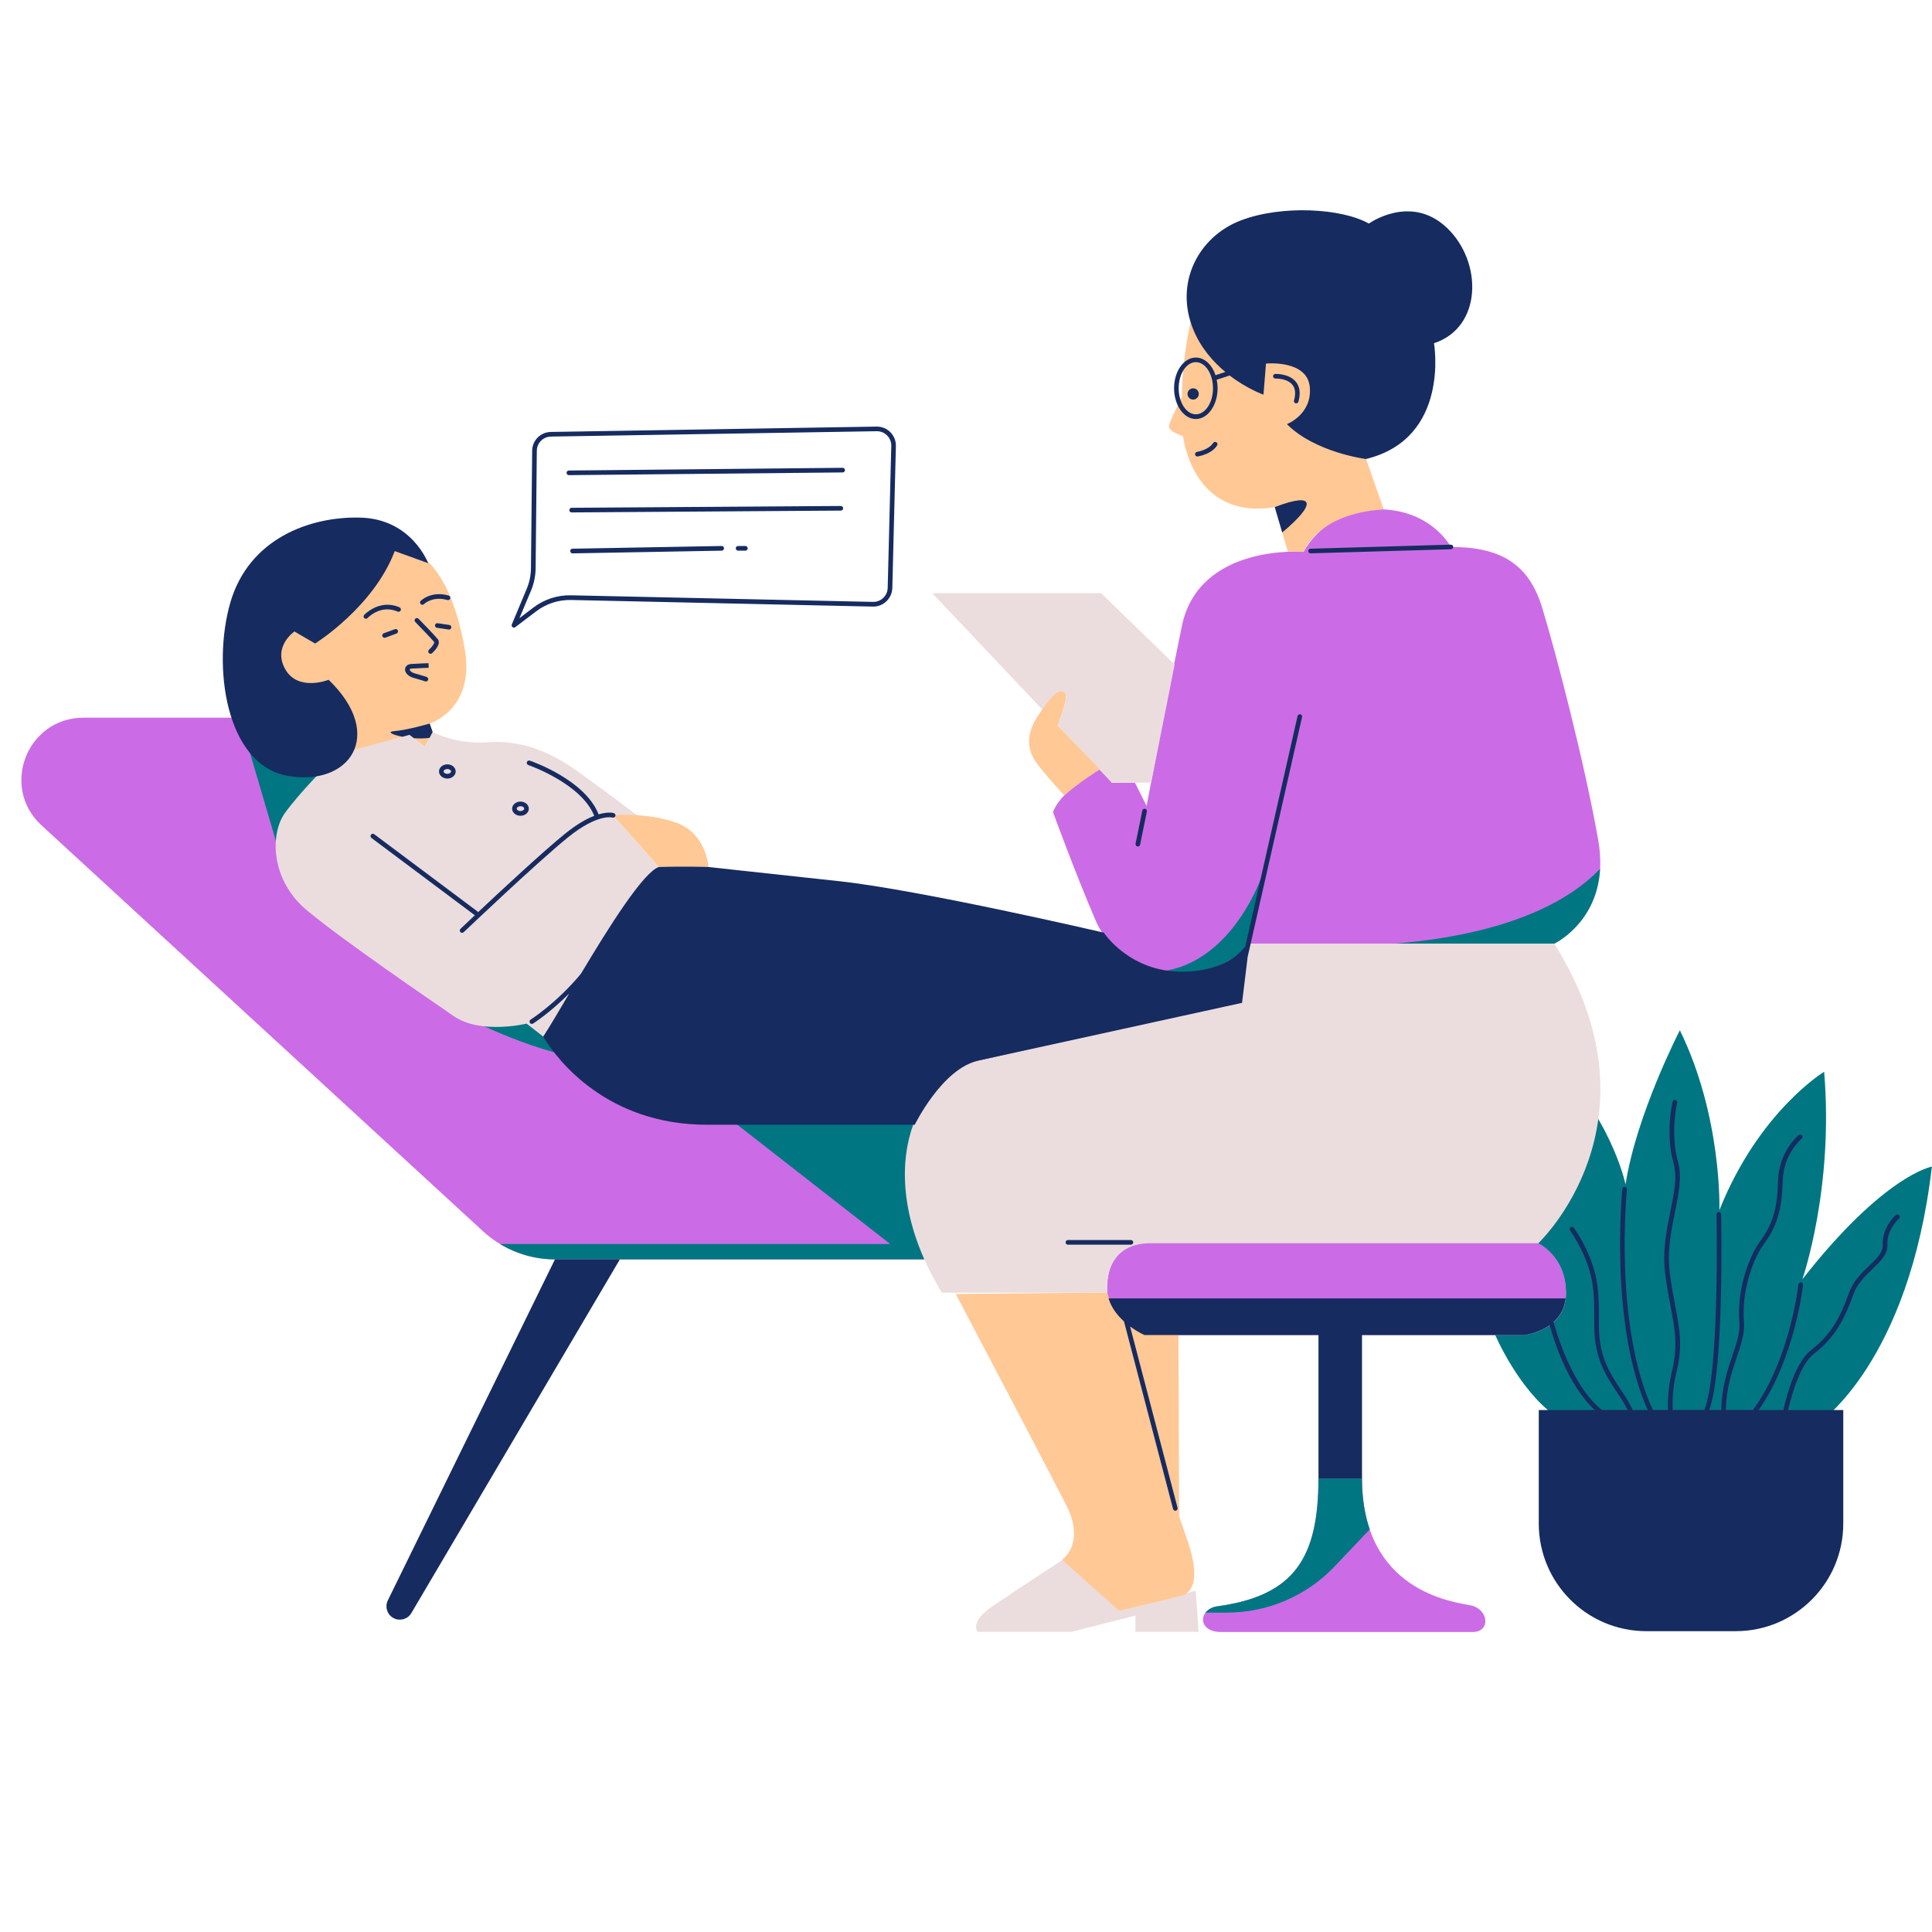
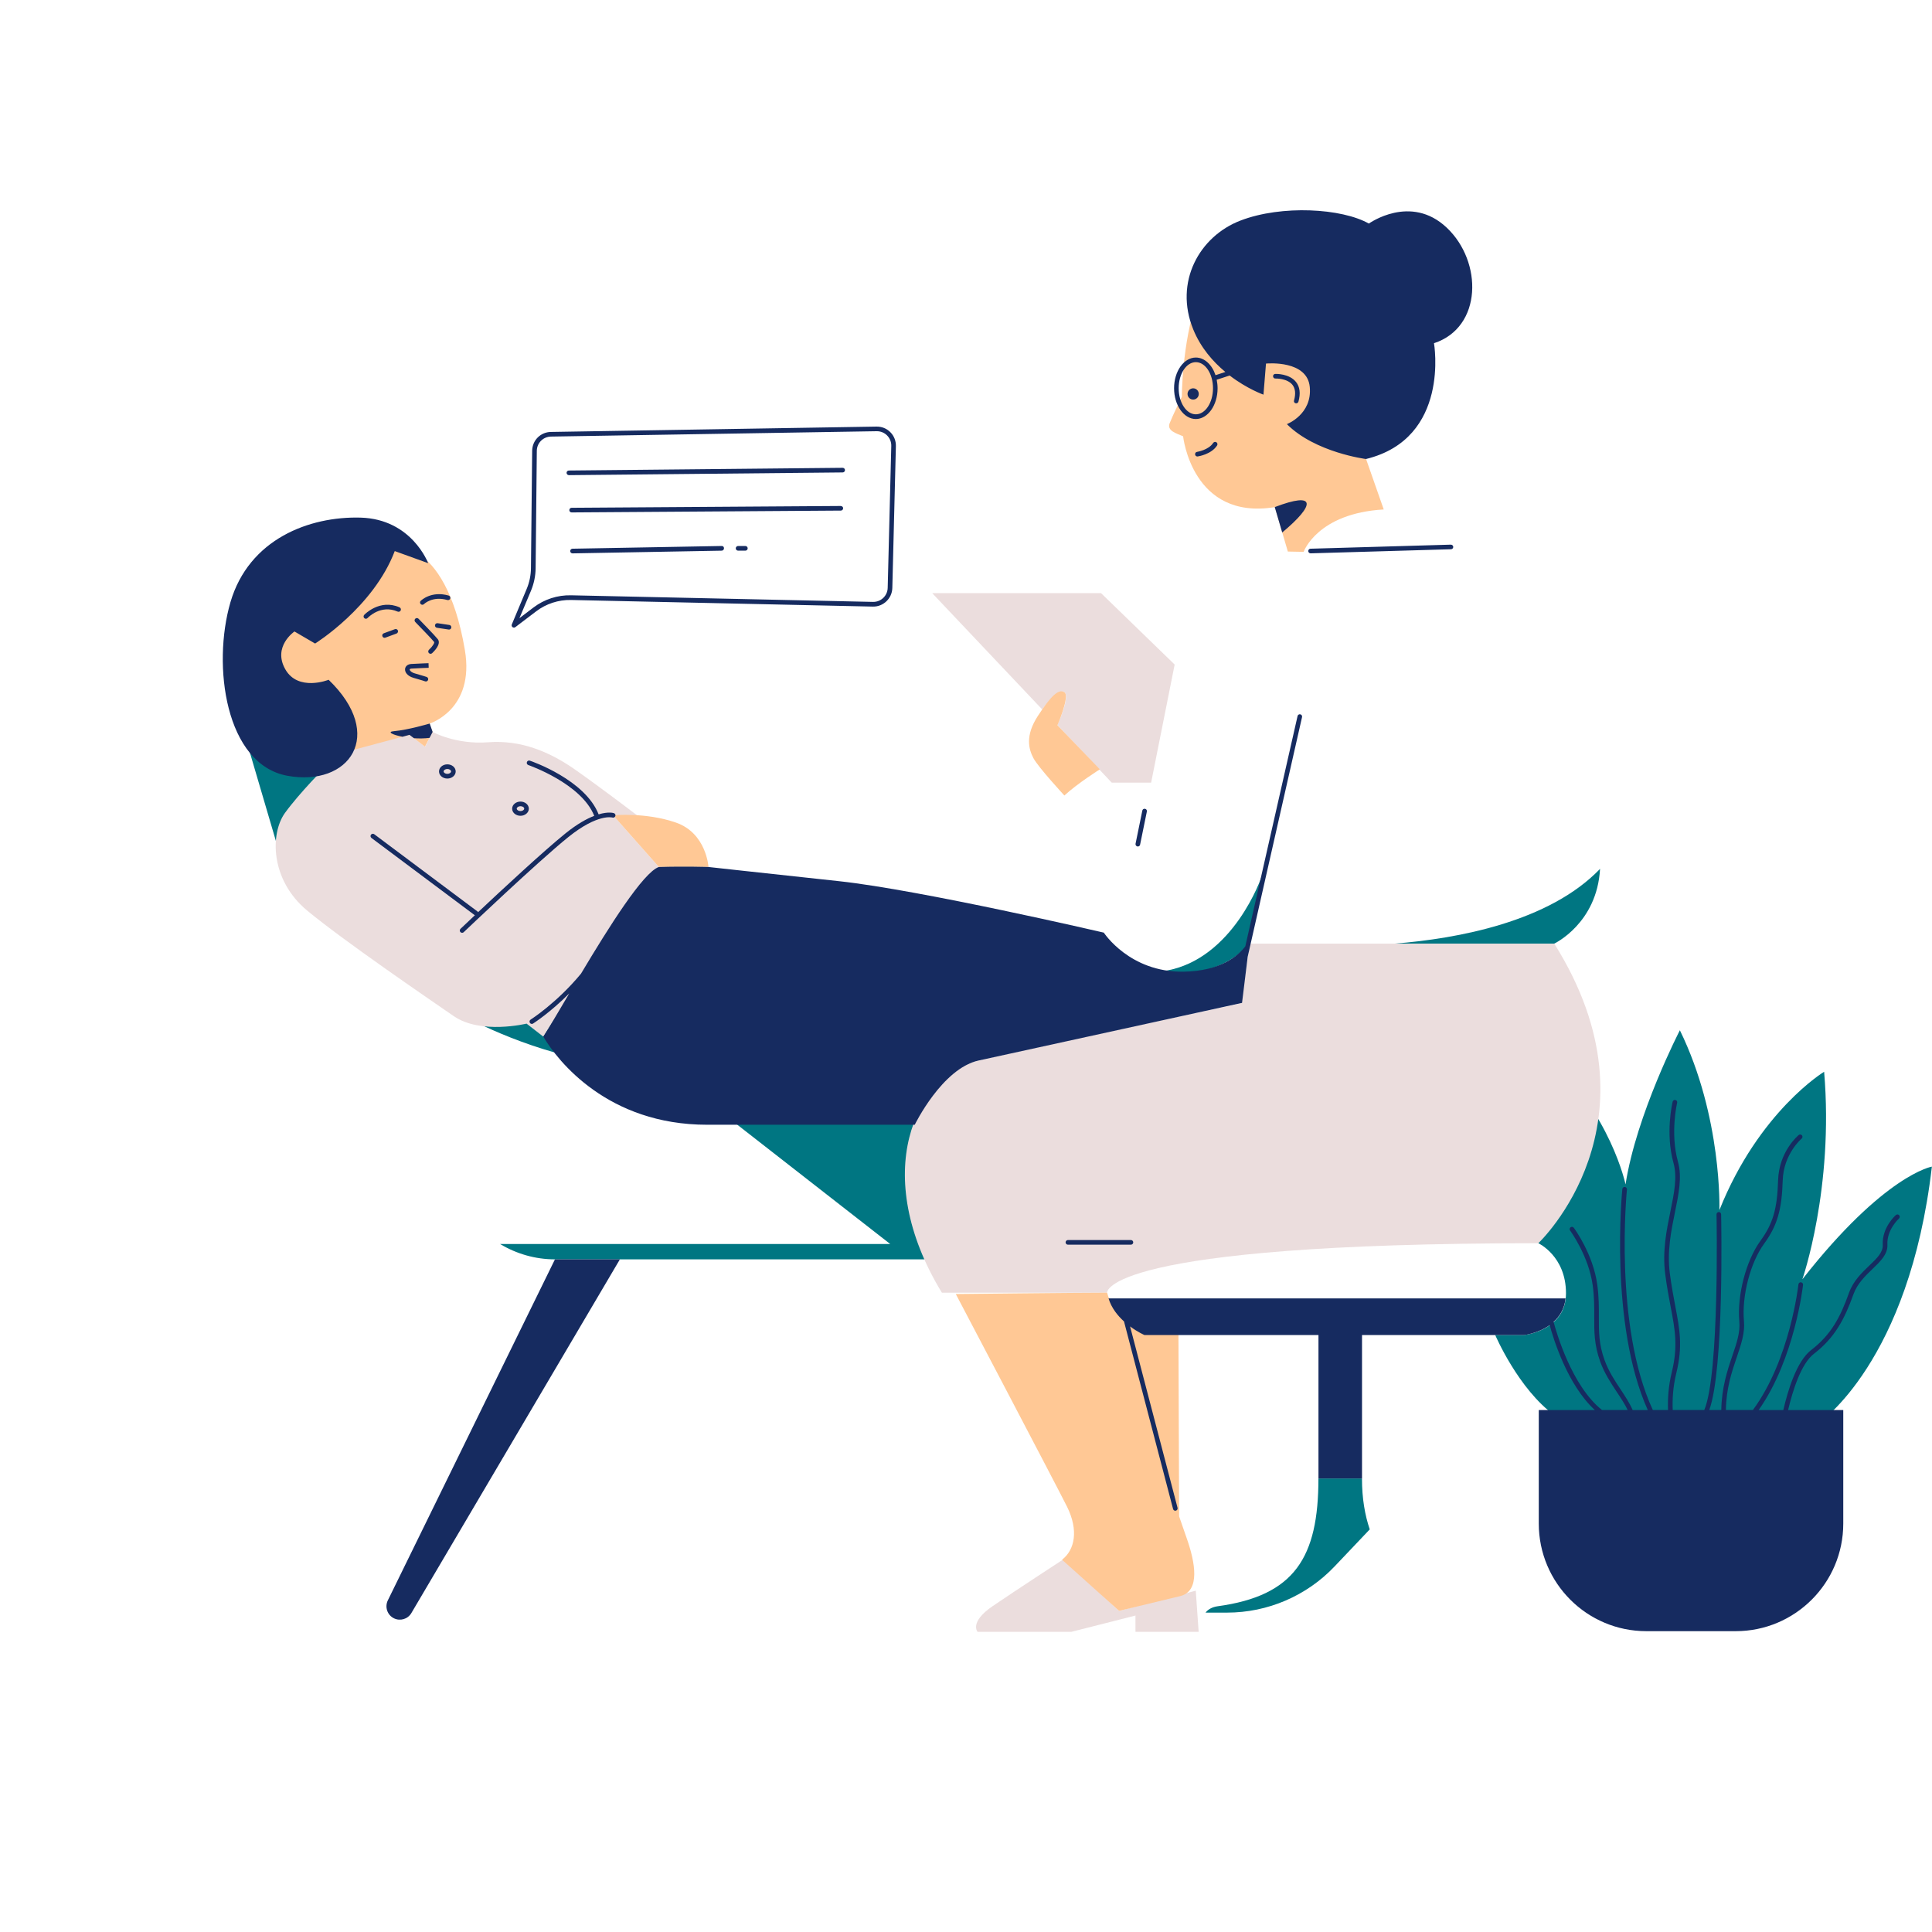
<svg xmlns="http://www.w3.org/2000/svg" width="500" viewBox="0 0 375 375" height="500" preserveAspectRatio="xMidYMid meet">
-   <path fill="#cb6ce6" d="M 303.957 251.035 C 303.957 258.23 295.863 259.125 295.863 259.125 L 222.129 259.125 C 222.129 259.125 215.836 256.43 214.934 251.035 C 214.934 251.035 214.535 247.484 216.16 244.441 L 107.723 244.441 C 102.555 244.441 97.574 242.496 93.77 239 L 8.055 160.195 C -0.016 152.773 5.238 139.305 16.199 139.305 L 65.816 139.305 L 148.086 200.785 L 295.395 200.785 L 295.395 241.148 L 298.555 241.148 C 298.562 241.141 303.957 243.84 303.957 251.035 Z M 310.219 163.09 C 307.617 148.223 301.945 126.488 299.344 117.98 C 296.746 109.473 291.312 106.164 281.621 106.164 C 281.621 106.164 277.84 98.844 267.441 98.844 C 257.043 98.844 253.027 107.113 253.027 107.113 C 253.027 107.113 232.707 105.457 229.398 121.527 C 226.094 137.602 222.551 156.422 222.551 156.422 L 220.297 151.918 L 215.793 151.918 L 213.691 149.211 C 213.691 149.211 206.18 152.965 204.379 157.621 C 204.379 157.621 208.883 169.938 212.785 178.949 C 216.688 187.961 233.184 193.523 242.586 183.164 L 301.672 183.164 C 301.672 183.156 312.824 177.949 310.219 163.09 Z M 285.473 311.605 C 282.031 310.922 264.367 308.848 264.367 286.969 L 255.914 286.969 C 255.914 302.301 251.297 309.738 236.332 311.777 C 232.543 312.301 232.367 316.773 237.02 316.773 C 241.668 316.773 282.203 316.773 285.82 316.773 C 289.438 316.773 288.918 312.293 285.473 311.605 Z M 285.473 311.605 " fill-opacity="1" fill-rule="nonzero" />
  <path fill="#007682" d="M 374.977 226.441 C 370.57 264.418 353.113 276.117 353.113 276.117 L 301.824 274.777 C 294.719 269.676 290.219 259.121 290.219 259.121 L 295.863 259.121 C 295.863 259.121 303.957 258.27 303.957 251.027 C 303.957 243.785 298.582 241.301 298.582 241.301 L 300.172 204.766 C 312.645 216.082 315.516 229.891 315.516 229.891 C 317.625 216.277 326.062 199.973 326.062 199.973 C 334.312 216.852 333.734 234.879 333.734 234.879 C 341.402 215.695 354.062 208.027 354.062 208.027 C 355.984 230.66 349.84 248.309 349.84 248.309 C 365.77 227.98 374.977 226.441 374.977 226.441 Z M 135.754 212.57 L 172.785 241.457 L 97.062 241.457 C 100.258 243.387 103.934 244.441 107.723 244.441 L 186.16 244.441 L 215.316 218.117 L 185.645 205.398 Z M 255.906 286.969 C 255.906 302.301 251.289 309.738 236.324 311.777 C 235.238 311.93 234.465 312.406 233.996 313.008 L 238.164 313.008 C 246.059 313.008 253.609 309.766 259.051 304.035 L 265.867 296.852 C 264.934 294.109 264.359 290.855 264.359 286.969 Z M 244.883 170.137 C 244.883 170.137 239.473 186.16 226.227 188.43 C 231.676 189.418 237.652 188.227 242.148 183.605 Z M 310.57 168.645 C 300.68 178.941 282.918 182.184 270.719 183.156 L 301.672 183.156 C 301.672 183.156 309.977 179.266 310.57 168.645 Z M 46.512 139.305 L 54.52 166.527 L 63.91 166.098 L 69.996 142.414 L 65.824 139.297 L 46.512 139.297 Z M 129.852 190.117 L 91.457 190.992 L 89.48 196.914 C 89.48 196.914 101.332 203.719 115.809 206.129 C 130.289 208.555 129.852 190.117 129.852 190.117 Z M 129.852 190.117 " fill-opacity="1" fill-rule="nonzero" />
-   <path fill="#ebdddd" d="M 298.59 241.309 C 298.59 241.309 231.488 241.309 223.312 241.309 C 213.789 241.309 214.883 250.914 214.883 250.914 L 182.82 250.914 C 168.777 227.859 177.586 208.789 189.949 205.855 C 202.312 202.926 240.875 194.75 240.875 194.75 L 242.594 183.156 L 301.68 183.156 C 323.492 217.875 298.59 241.309 298.59 241.309 Z M 206.594 134.352 C 207.785 135.242 205.242 140.727 205.242 140.727 L 215.785 151.91 L 223.434 151.91 L 228 128.988 L 213.707 115.125 L 180.938 115.125 L 202.289 137.699 C 202.297 137.699 205.402 133.465 206.594 134.352 Z M 123.84 158.387 C 123.84 158.387 116.922 153.105 111.73 149.453 C 106.539 145.797 100.973 143.59 94.727 144.074 C 88.48 144.555 83.965 142.07 83.965 142.07 L 82.52 144.938 L 79.484 142.641 L 63.824 146.379 L 63.285 148.73 C 63.285 148.73 58.211 153.801 55.32 157.777 C 52.426 161.766 52.426 170.812 59.668 176.781 C 66.906 182.754 82.836 193.613 88.086 197.238 C 93.34 200.855 102.207 198.684 102.207 198.684 L 105.461 201.215 C 105.461 201.215 120.125 178.047 122.836 173.707 C 125.551 169.359 127.887 168.281 127.887 168.281 L 119.016 158.262 Z M 217.215 312.676 L 206.426 302.648 C 206.426 302.648 197.355 308.562 192.715 311.719 C 188.074 314.875 189.746 316.738 189.746 316.738 L 207.949 316.738 L 220.395 313.578 L 220.395 316.738 L 232.656 316.738 L 232.098 308.75 Z M 217.215 312.676 " fill-opacity="1" fill-rule="nonzero" />
+   <path fill="#ebdddd" d="M 298.59 241.309 C 213.789 241.309 214.883 250.914 214.883 250.914 L 182.82 250.914 C 168.777 227.859 177.586 208.789 189.949 205.855 C 202.312 202.926 240.875 194.75 240.875 194.75 L 242.594 183.156 L 301.68 183.156 C 323.492 217.875 298.59 241.309 298.59 241.309 Z M 206.594 134.352 C 207.785 135.242 205.242 140.727 205.242 140.727 L 215.785 151.91 L 223.434 151.91 L 228 128.988 L 213.707 115.125 L 180.938 115.125 L 202.289 137.699 C 202.297 137.699 205.402 133.465 206.594 134.352 Z M 123.84 158.387 C 123.84 158.387 116.922 153.105 111.73 149.453 C 106.539 145.797 100.973 143.59 94.727 144.074 C 88.48 144.555 83.965 142.07 83.965 142.07 L 82.52 144.938 L 79.484 142.641 L 63.824 146.379 L 63.285 148.73 C 63.285 148.73 58.211 153.801 55.32 157.777 C 52.426 161.766 52.426 170.812 59.668 176.781 C 66.906 182.754 82.836 193.613 88.086 197.238 C 93.34 200.855 102.207 198.684 102.207 198.684 L 105.461 201.215 C 105.461 201.215 120.125 178.047 122.836 173.707 C 125.551 169.359 127.887 168.281 127.887 168.281 L 119.016 158.262 Z M 217.215 312.676 L 206.426 302.648 C 206.426 302.648 197.355 308.562 192.715 311.719 C 188.074 314.875 189.746 316.738 189.746 316.738 L 207.949 316.738 L 220.395 313.578 L 220.395 316.738 L 232.656 316.738 L 232.098 308.75 Z M 217.215 312.676 " fill-opacity="1" fill-rule="nonzero" />
  <path fill="#ffc895" d="M 230.395 298.73 C 231.926 303.121 233.07 308.848 229.062 309.805 C 225.055 310.762 217.215 312.668 217.215 312.668 L 206.141 302.738 C 208.629 300.832 209.387 297.012 207.098 292.422 C 204.809 287.84 185.52 251.172 185.52 251.172 C 185.52 251.172 209.32 250.906 214.887 250.906 C 215.949 254.961 220.051 258.977 223.371 258.977 C 226.695 258.977 228.738 258.977 228.738 258.977 L 228.867 294.328 C 228.867 294.336 228.867 294.336 230.395 298.73 Z M 131.215 159.668 C 125.309 157.613 119.012 158.254 119.012 158.254 L 127.879 168.273 L 137.516 168.273 C 137.516 168.281 137.129 161.727 131.215 159.668 Z M 81.602 107.754 C 78.828 105.797 68.152 100.258 57.473 106.941 C 46.797 113.625 48.832 128.703 54.785 135.145 C 60.738 141.586 66.766 143.129 66.766 143.129 L 68.801 145.496 L 79.477 142.641 L 82.488 144.926 L 83.957 142.07 L 83.387 140.441 C 83.387 140.441 92.188 137.75 90.234 126.18 C 88.285 114.598 84.375 109.707 81.602 107.754 Z M 273.555 55.941 C 264.164 39.938 235.27 49.488 232.332 58.148 C 229.395 66.797 229.395 77.008 229.395 77.008 C 229.395 77.008 227.598 80.684 227.027 82.152 C 226.453 83.621 228.332 84.113 229.641 84.684 C 229.641 84.684 231.359 101.051 247.438 98.434 L 249.969 107.055 L 253.035 107.113 C 253.035 107.113 255.68 99.625 268.582 98.887 L 265.152 89.094 C 265.145 89.086 282.941 71.945 273.555 55.941 Z M 206.594 154.41 C 209.176 152.027 213.48 149.332 213.48 149.332 L 205.25 140.766 C 205.25 140.766 207.73 135.078 206.594 134.352 C 205.457 133.629 203.902 135.184 201.426 139 C 198.945 142.828 199.668 145.414 200.594 147.168 C 201.531 148.934 206.594 154.41 206.594 154.41 Z M 206.594 154.41 " fill-opacity="1" fill-rule="nonzero" />
  <path fill="#162b60" d="M 230.5 76.465 C 230.5 75.863 230.988 75.371 231.594 75.371 C 232.195 75.371 232.684 75.863 232.684 76.465 C 232.684 77.066 232.195 77.559 231.594 77.559 C 230.988 77.559 230.5 77.066 230.5 76.465 Z M 227.887 75.355 C 227.887 72.07 229.785 69.398 232.113 69.398 C 233.801 69.398 235.262 70.805 235.934 72.824 L 237.84 72.199 C 235.465 70.227 233.07 67.52 231.609 63.941 C 227.855 54.75 232.789 45.859 240.801 42.801 C 248.801 39.734 260.457 40.426 265.695 43.395 C 265.695 43.395 273.793 37.562 280.809 44.188 C 287.824 50.809 287.727 63.551 278.336 66.617 C 278.336 66.617 281.578 85.082 265.137 89.094 C 265.137 89.094 255.312 87.855 249.781 82.324 C 249.781 82.324 254.723 80.449 254.227 75.117 C 253.746 69.91 246.133 70.535 245.766 70.566 L 245.727 70.578 L 245.238 76.602 C 245.238 76.602 242.09 75.5 238.676 72.887 L 236.16 73.707 C 236.266 74.234 236.332 74.793 236.332 75.371 C 236.332 78.656 234.434 81.332 232.105 81.332 C 229.777 81.332 227.887 78.648 227.887 75.355 Z M 228.781 75.355 C 228.781 78.145 230.273 80.418 232.113 80.418 C 233.953 80.418 235.441 78.152 235.441 75.355 C 235.441 72.562 233.953 70.293 232.113 70.293 C 230.273 70.293 228.781 72.57 228.781 75.355 Z M 235.473 85.98 C 234.57 87.367 232.367 87.699 232.348 87.707 C 232.098 87.742 231.934 87.969 231.969 88.219 C 232 88.445 232.195 88.602 232.414 88.602 C 232.438 88.602 232.461 88.602 232.48 88.594 C 232.586 88.578 235.105 88.203 236.234 86.469 C 236.371 86.258 236.309 85.98 236.105 85.844 C 235.887 85.711 235.609 85.77 235.473 85.98 Z M 251.469 78.273 C 251.508 78.281 251.543 78.289 251.59 78.289 C 251.785 78.289 251.965 78.16 252.027 77.957 C 252.465 76.367 252.305 75.086 251.559 74.145 C 250.25 72.492 247.633 72.57 247.527 72.578 C 247.281 72.582 247.086 72.793 247.098 73.043 C 247.105 73.293 247.332 73.504 247.566 73.473 C 247.59 73.473 249.84 73.406 250.867 74.699 C 251.426 75.41 251.531 76.418 251.176 77.715 C 251.086 77.965 251.227 78.211 251.469 78.273 Z M 247.43 98.426 L 248.879 103.355 C 255.348 97.953 255.531 95.324 247.43 98.426 Z M 254.371 106.504 C 254.121 106.512 253.926 106.715 253.934 106.965 C 253.941 107.207 254.145 107.402 254.387 107.402 C 254.395 107.402 254.395 107.402 254.398 107.402 L 281.637 106.609 C 281.887 106.602 282.082 106.398 282.074 106.152 C 282.066 105.902 281.855 105.723 281.617 105.715 Z M 220.766 164.297 C 220.797 164.305 220.824 164.305 220.855 164.305 C 221.066 164.305 221.254 164.16 221.293 163.941 L 222.605 157.516 C 222.656 157.273 222.5 157.031 222.25 156.988 C 222.008 156.934 221.77 157.094 221.723 157.34 L 220.41 163.77 C 220.367 164.008 220.516 164.242 220.766 164.297 Z M 219.961 241.141 C 219.961 240.895 219.758 240.691 219.508 240.691 L 207.285 240.691 C 207.039 240.691 206.832 240.895 206.832 241.141 C 206.832 241.391 207.039 241.594 207.285 241.594 L 219.508 241.594 C 219.758 241.594 219.961 241.391 219.961 241.141 Z M 242.18 185.695 L 252.727 139.184 C 252.781 138.941 252.629 138.699 252.387 138.648 C 252.148 138.594 251.906 138.746 251.855 138.988 L 241.711 183.691 C 240.289 185.535 236.898 188.496 229.711 188.602 C 219.25 188.754 214.25 181.023 214.25 181.023 C 214.25 181.023 178.707 172.75 162.883 171.039 C 147.062 169.336 137.516 168.281 137.516 168.281 C 137.516 168.281 132.988 168.129 127.879 168.281 C 124.836 169.336 118.211 179.879 112.777 188.98 C 108.094 194.652 103.043 197.879 102.992 197.906 C 102.781 198.043 102.719 198.316 102.848 198.527 C 102.93 198.66 103.082 198.738 103.23 198.738 C 103.316 198.738 103.398 198.715 103.473 198.668 C 103.52 198.641 106.766 196.566 110.488 192.828 C 108.324 196.492 106.516 199.59 105.457 201.215 C 108.25 205.949 117.977 218.312 137.23 218.312 C 156.48 218.312 177.555 218.312 177.555 218.312 C 177.555 218.312 182.859 207.395 189.941 205.848 C 197.023 204.305 241.078 194.66 241.078 194.66 Z M 92.188 177.633 C 90.508 179.215 89.422 180.246 89.383 180.285 C 89.203 180.457 89.195 180.742 89.367 180.918 C 89.461 181.008 89.57 181.059 89.691 181.059 C 89.805 181.059 89.918 181.023 90 180.941 C 90.145 180.805 104.348 167.281 110.316 162.473 C 116.035 157.867 118.852 158.676 118.867 158.684 C 119.102 158.766 119.355 158.637 119.438 158.402 C 119.523 158.172 119.395 157.914 119.16 157.832 C 119.094 157.809 118.105 157.492 116.191 158.066 C 113.57 151.375 103.285 147.793 102.84 147.645 C 102.605 147.562 102.352 147.688 102.27 147.922 C 102.184 148.156 102.312 148.414 102.547 148.496 C 102.652 148.531 112.84 152.074 115.34 158.352 C 113.895 158.91 112.031 159.926 109.75 161.766 C 105.574 165.133 97.406 172.719 92.781 177.066 C 92.75 177 92.715 176.93 92.645 176.887 L 72.641 161.922 C 72.445 161.773 72.16 161.816 72.008 162.012 C 71.859 162.207 71.902 162.496 72.098 162.645 L 92.105 177.609 C 92.133 177.625 92.156 177.625 92.188 177.633 Z M 86.828 148.359 C 87.727 148.359 88.449 148.977 88.449 149.738 C 88.449 150.5 87.719 151.117 86.828 151.117 C 85.934 151.117 85.211 150.5 85.211 149.738 C 85.211 148.977 85.934 148.359 86.828 148.359 Z M 86.828 149.258 C 86.445 149.258 86.105 149.484 86.105 149.73 C 86.105 149.988 86.445 150.207 86.828 150.207 C 87.215 150.207 87.555 149.98 87.555 149.73 C 87.555 149.484 87.215 149.258 86.828 149.258 Z M 101.023 155.586 C 101.922 155.586 102.645 156.203 102.645 156.965 C 102.645 157.727 101.914 158.344 101.023 158.344 C 100.129 158.344 99.406 157.727 99.406 156.965 C 99.406 156.203 100.137 155.586 101.023 155.586 Z M 100.301 156.957 C 100.301 157.215 100.641 157.43 101.023 157.43 C 101.41 157.43 101.75 157.207 101.75 156.957 C 101.75 156.699 101.41 156.48 101.023 156.48 C 100.641 156.48 100.301 156.707 100.301 156.957 Z M 55.363 129.887 C 52.879 125.469 57.156 122.57 57.156 122.57 L 61.16 124.91 C 61.16 124.91 72.477 117.875 76.621 106.965 L 83.105 109.309 C 83.105 109.309 79.934 100.75 69.988 100.469 C 60.051 100.191 48.32 104.613 44.727 116.895 C 41.141 129.184 43.762 148.367 55.773 150.574 C 67.781 152.781 74.961 142.707 63.781 131.941 C 63.789 131.957 57.852 134.309 55.363 129.887 Z M 77.23 122.387 C 77.148 122.156 76.883 122.035 76.648 122.125 L 74.488 122.922 C 74.254 123.004 74.133 123.27 74.223 123.504 C 74.293 123.684 74.465 123.797 74.645 123.797 C 74.699 123.797 74.75 123.789 74.805 123.766 L 76.965 122.969 C 77.191 122.879 77.312 122.621 77.23 122.387 Z M 84.945 120.965 C 84.695 120.926 84.473 121.098 84.434 121.34 C 84.395 121.59 84.57 121.816 84.809 121.852 L 87.086 122.191 C 87.109 122.191 87.129 122.199 87.152 122.199 C 87.371 122.199 87.566 122.043 87.598 121.816 C 87.637 121.566 87.461 121.34 87.223 121.305 Z M 84.977 124.066 C 84.441 123.375 81.375 120.234 81.238 120.098 C 81.066 119.926 80.777 119.918 80.605 120.09 C 80.426 120.262 80.426 120.551 80.598 120.723 C 81.691 121.836 83.859 124.09 84.27 124.609 C 84.387 124.762 83.938 125.508 83.266 126.117 C 83.086 126.285 83.07 126.57 83.234 126.75 C 83.324 126.848 83.445 126.902 83.566 126.902 C 83.672 126.902 83.785 126.863 83.867 126.789 C 84.176 126.5 85.723 125.023 84.977 124.066 Z M 79.891 129.773 C 81.094 129.695 83.199 129.621 83.207 129.621 L 83.176 128.723 C 83.176 128.723 81.051 128.801 79.836 128.875 C 79.016 128.93 78.668 129.41 78.625 129.84 C 78.555 130.449 79.047 131.219 80.273 131.574 C 81.84 132.016 82.512 132.242 82.52 132.25 C 82.566 132.266 82.617 132.273 82.664 132.273 C 82.852 132.273 83.023 132.152 83.094 131.965 C 83.168 131.73 83.047 131.477 82.805 131.391 C 82.805 131.391 82.121 131.164 80.523 130.707 C 79.777 130.496 79.504 130.102 79.52 129.938 C 79.52 129.855 79.68 129.785 79.891 129.773 Z M 77.184 118.711 C 77.41 118.809 77.676 118.703 77.781 118.477 C 77.879 118.25 77.773 117.988 77.547 117.883 C 73.676 116.188 70.719 119.312 70.691 119.352 C 70.523 119.531 70.531 119.82 70.711 119.984 C 70.797 120.066 70.91 120.105 71.016 120.105 C 71.133 120.105 71.254 120.059 71.344 119.961 C 71.453 119.848 73.906 117.273 77.184 118.711 Z M 81.66 117.25 C 81.75 117.34 81.863 117.387 81.977 117.387 C 82.09 117.387 82.203 117.34 82.293 117.258 C 82.363 117.188 83.98 115.645 86.836 116.465 C 87.078 116.535 87.328 116.398 87.395 116.156 C 87.461 115.914 87.328 115.668 87.086 115.598 C 83.703 114.633 81.742 116.543 81.66 116.625 C 81.48 116.797 81.48 117.074 81.66 117.25 Z M 75.277 310.633 C 74.652 311.914 75.172 313.469 76.445 314.102 C 77.668 314.711 79.152 314.273 79.844 313.098 L 120.32 244.441 L 107.715 244.441 Z M 368.625 235.875 C 368.461 235.688 368.18 235.672 367.992 235.836 C 367.879 235.934 365.273 238.258 365.438 241.641 C 365.516 243.086 364.262 244.285 362.816 245.664 C 361.363 247.055 359.719 248.633 358.906 250.898 C 357.195 255.684 355.441 259.043 351.535 262.051 C 348.727 264.211 347.008 269.926 346.141 273.691 L 341.352 273.691 C 348.379 263.73 349.953 249.543 349.969 249.391 C 349.992 249.145 349.82 248.926 349.57 248.895 C 349.328 248.863 349.102 249.047 349.074 249.293 C 349.059 249.438 347.445 263.91 340.234 273.684 L 335 273.684 C 335.051 269.539 336.113 266.336 337.094 263.469 C 337.961 260.922 338.707 258.719 338.504 256.438 C 338.059 251.539 339.738 245.066 342.422 241.391 C 344.953 237.918 345.855 234.828 346.023 229.148 C 346.172 223.992 349.66 221.031 349.699 221 C 349.887 220.844 349.918 220.559 349.758 220.367 C 349.602 220.18 349.312 220.148 349.125 220.309 C 348.969 220.438 345.289 223.539 345.125 229.117 C 344.961 234.656 344.129 237.512 341.688 240.863 C 338.902 244.699 337.145 251.426 337.605 256.52 C 337.793 258.613 337.078 260.723 336.242 263.172 C 335.285 265.977 334.168 269.352 334.102 273.676 L 331.766 273.676 C 334.668 265.801 334.094 236.969 334.07 235.695 C 334.062 235.445 333.867 235.258 333.621 235.258 C 333.621 235.258 333.613 235.258 333.613 235.258 C 333.363 235.266 333.168 235.469 333.176 235.715 C 333.184 236.035 333.785 266.609 330.801 273.676 L 324.676 273.676 C 324.586 271.648 324.715 269.188 325.375 266.496 C 326.648 261.297 326.031 258.035 325.172 253.52 C 324.828 251.699 324.434 249.633 324.109 247.141 C 323.555 242.852 324.383 238.844 325.105 235.309 C 325.828 231.777 326.516 228.445 325.691 225.492 C 324.148 219.918 325.52 214.102 325.535 214.047 C 325.594 213.805 325.445 213.566 325.203 213.504 C 324.961 213.445 324.723 213.594 324.66 213.836 C 324.602 214.086 323.215 219.934 324.828 225.742 C 325.586 228.484 324.953 231.574 324.223 235.137 C 323.484 238.746 322.641 242.828 323.215 247.266 C 323.539 249.793 323.938 251.871 324.285 253.703 C 325.121 258.102 325.723 261.281 324.504 266.293 C 323.824 269.074 323.68 271.605 323.766 273.684 L 320.812 273.684 C 313.18 257.176 315.762 231.137 315.785 230.879 C 315.809 230.633 315.633 230.414 315.387 230.391 C 315.137 230.367 314.918 230.539 314.895 230.789 C 314.867 231.055 312.305 256.941 319.832 273.691 L 316.898 273.691 C 316.305 272.328 315.453 271.031 314.57 269.699 C 313.418 267.965 312.234 266.172 311.453 264.016 C 310.316 260.898 310.328 258.441 310.336 255.594 C 310.344 253.711 310.352 251.758 310.035 249.391 C 309.23 243.434 305.629 238.52 305.469 238.309 C 305.32 238.113 305.039 238.066 304.844 238.219 C 304.648 238.367 304.605 238.648 304.754 238.844 C 304.793 238.891 308.371 243.785 309.148 249.512 C 309.457 251.816 309.449 253.73 309.441 255.586 C 309.426 258.395 309.418 261.047 310.609 264.316 C 311.43 266.57 312.645 268.41 313.824 270.188 C 314.633 271.402 315.379 272.539 315.93 273.684 L 310.949 273.684 C 305.047 269.004 302.059 258.488 301.551 256.582 C 302.711 255.531 303.652 254.07 303.879 252.016 L 215.168 252.016 C 215.73 253.875 216.922 255.359 218.168 256.488 L 227.691 292.891 C 227.742 293.094 227.922 293.23 228.125 293.23 C 228.164 293.23 228.203 293.223 228.238 293.215 C 228.48 293.152 228.625 292.906 228.562 292.664 L 219.348 257.461 C 220.84 258.57 222.137 259.129 222.137 259.129 L 255.914 259.129 L 255.914 286.969 L 264.367 286.969 L 264.367 259.129 L 295.871 259.129 C 295.871 259.129 298.523 258.816 300.793 257.207 C 301.5 259.82 304.242 268.824 309.562 273.691 L 298.676 273.691 L 298.676 295.723 C 298.676 307.258 308.023 316.609 319.559 316.609 L 336.891 316.609 C 348.426 316.609 357.777 307.258 357.777 295.723 L 357.777 273.691 L 347.07 273.691 C 347.93 270.043 349.555 264.711 352.086 262.766 C 356.148 259.641 358.031 256.023 359.758 251.207 C 360.496 249.145 362.062 247.645 363.441 246.316 C 364.98 244.84 366.434 243.453 366.344 241.594 C 366.199 238.664 368.566 236.539 368.59 236.516 C 368.77 236.352 368.793 236.062 368.625 235.875 Z M 99.48 121.727 C 99.32 121.598 99.262 121.387 99.344 121.199 L 102.223 114.324 C 102.766 113.039 103.043 111.672 103.059 110.273 L 103.293 87.496 C 103.316 85.477 104.914 83.871 106.926 83.84 L 170.141 82.801 C 171.188 82.793 172.105 83.172 172.824 83.895 C 173.539 84.617 173.914 85.574 173.891 86.59 L 173.199 114.137 C 173.145 116.164 171.445 117.785 169.426 117.738 L 110.836 116.457 C 108.418 116.406 106.012 117.18 104.082 118.652 L 100.023 121.73 C 99.941 121.793 99.848 121.824 99.75 121.824 C 99.66 121.816 99.562 121.785 99.48 121.727 Z M 100.82 119.992 L 103.543 117.918 C 105.637 116.328 108.211 115.48 110.859 115.547 L 169.445 116.828 C 170.992 116.859 172.266 115.637 172.301 114.105 L 172.996 86.562 C 173.02 85.793 172.723 85.07 172.191 84.527 C 171.664 83.992 170.953 83.699 170.207 83.699 C 170.191 83.699 170.18 83.699 170.164 83.699 L 106.945 84.738 C 105.426 84.762 104.211 85.98 104.195 87.504 L 103.965 110.281 C 103.949 111.793 103.641 113.277 103.059 114.672 Z M 110.422 92.227 C 110.43 92.227 110.43 92.227 110.422 92.227 L 163.562 91.699 C 163.812 91.699 164.008 91.496 164.008 91.246 C 164.008 91 163.805 90.801 163.555 90.801 C 163.555 90.801 163.555 90.801 163.547 90.801 L 110.414 91.328 C 110.164 91.328 109.969 91.535 109.969 91.781 C 109.977 92.023 110.18 92.227 110.422 92.227 Z M 163.199 98.211 L 110.949 98.562 C 110.699 98.562 110.504 98.766 110.504 99.016 C 110.504 99.266 110.707 99.461 110.957 99.461 L 163.207 99.105 C 163.457 99.105 163.652 98.902 163.652 98.652 C 163.652 98.406 163.465 98.246 163.199 98.211 Z M 140.07 105.977 L 111.121 106.504 C 110.871 106.512 110.676 106.715 110.676 106.965 C 110.684 107.215 110.879 107.41 111.129 107.41 C 111.129 107.41 111.137 107.41 111.137 107.41 L 140.086 106.883 C 140.332 106.875 140.527 106.672 140.527 106.422 C 140.527 106.164 140.355 105.953 140.07 105.977 Z M 144.672 105.977 L 143.266 105.977 C 143.016 105.977 142.812 106.18 142.812 106.43 C 142.812 106.68 143.016 106.883 143.266 106.883 L 144.672 106.883 C 144.922 106.883 145.125 106.68 145.125 106.43 C 145.125 106.18 144.922 105.977 144.672 105.977 Z M 78.113 143.004 L 79.484 142.633 L 80.348 143.289 C 81.336 143.355 82.383 143.348 83.379 143.223 L 83.973 142.07 L 83.402 140.441 C 83.402 140.441 79.195 141.691 76.484 141.918 C 75.047 142.031 76.129 142.617 78.113 143.004 Z M 78.113 143.004 " fill-opacity="1" fill-rule="nonzero" />
</svg>